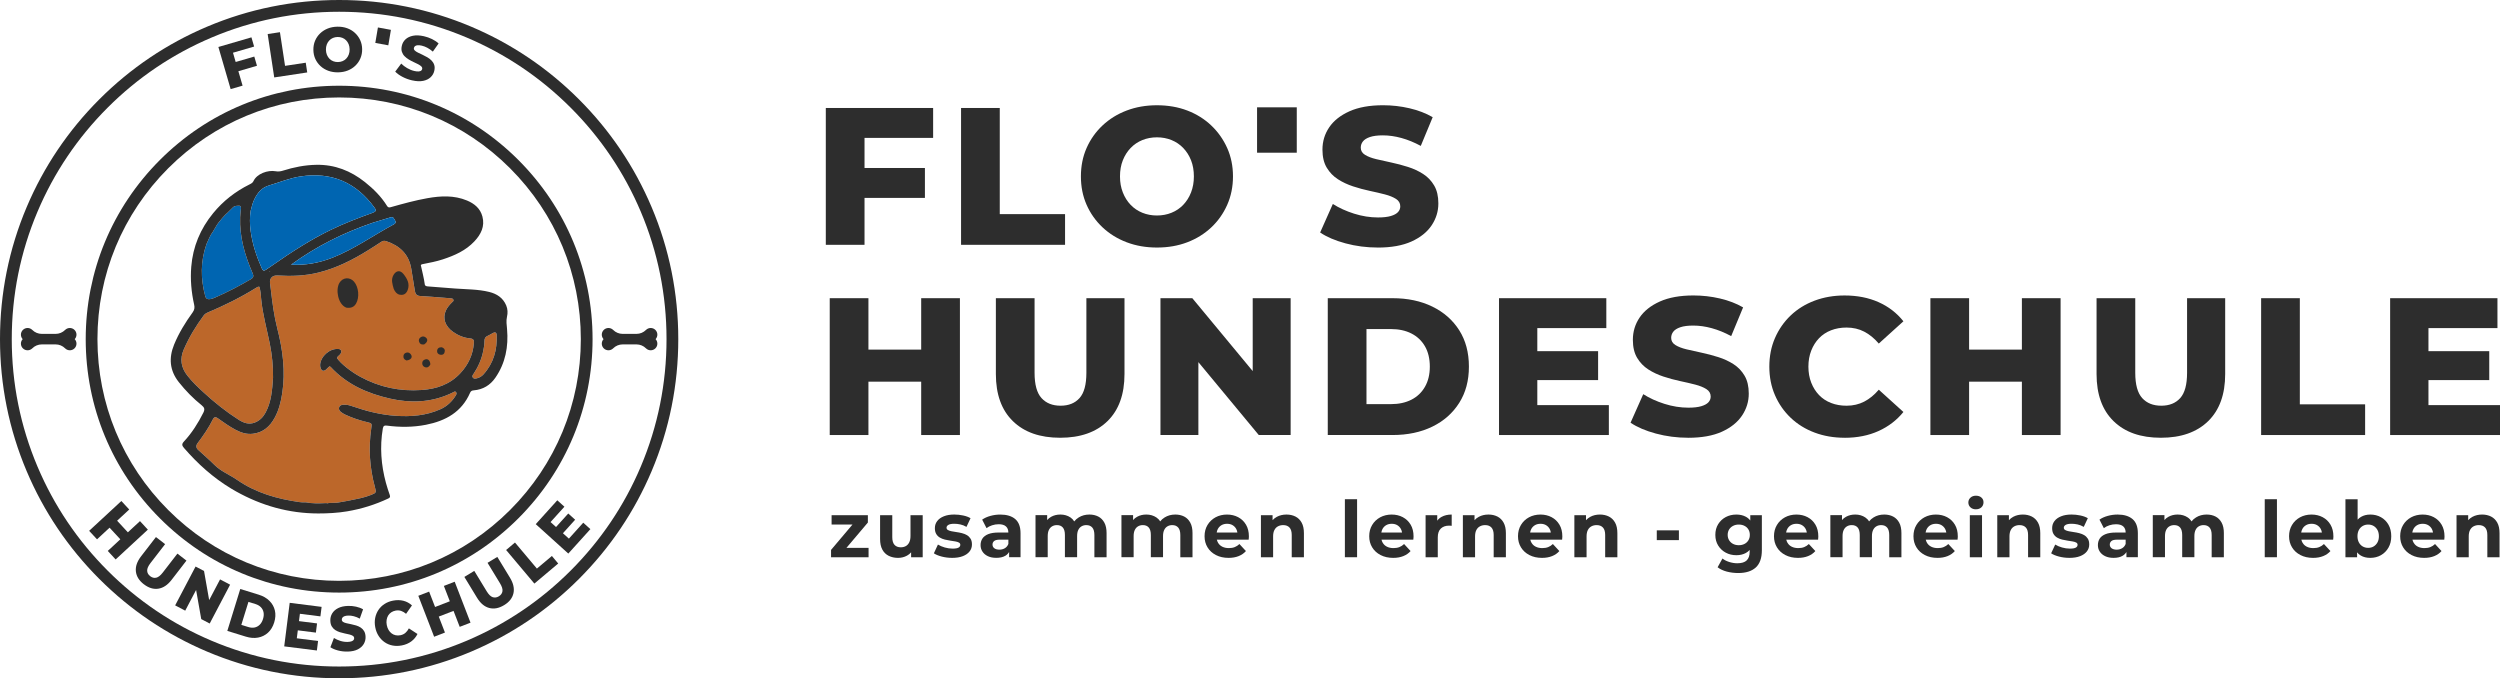
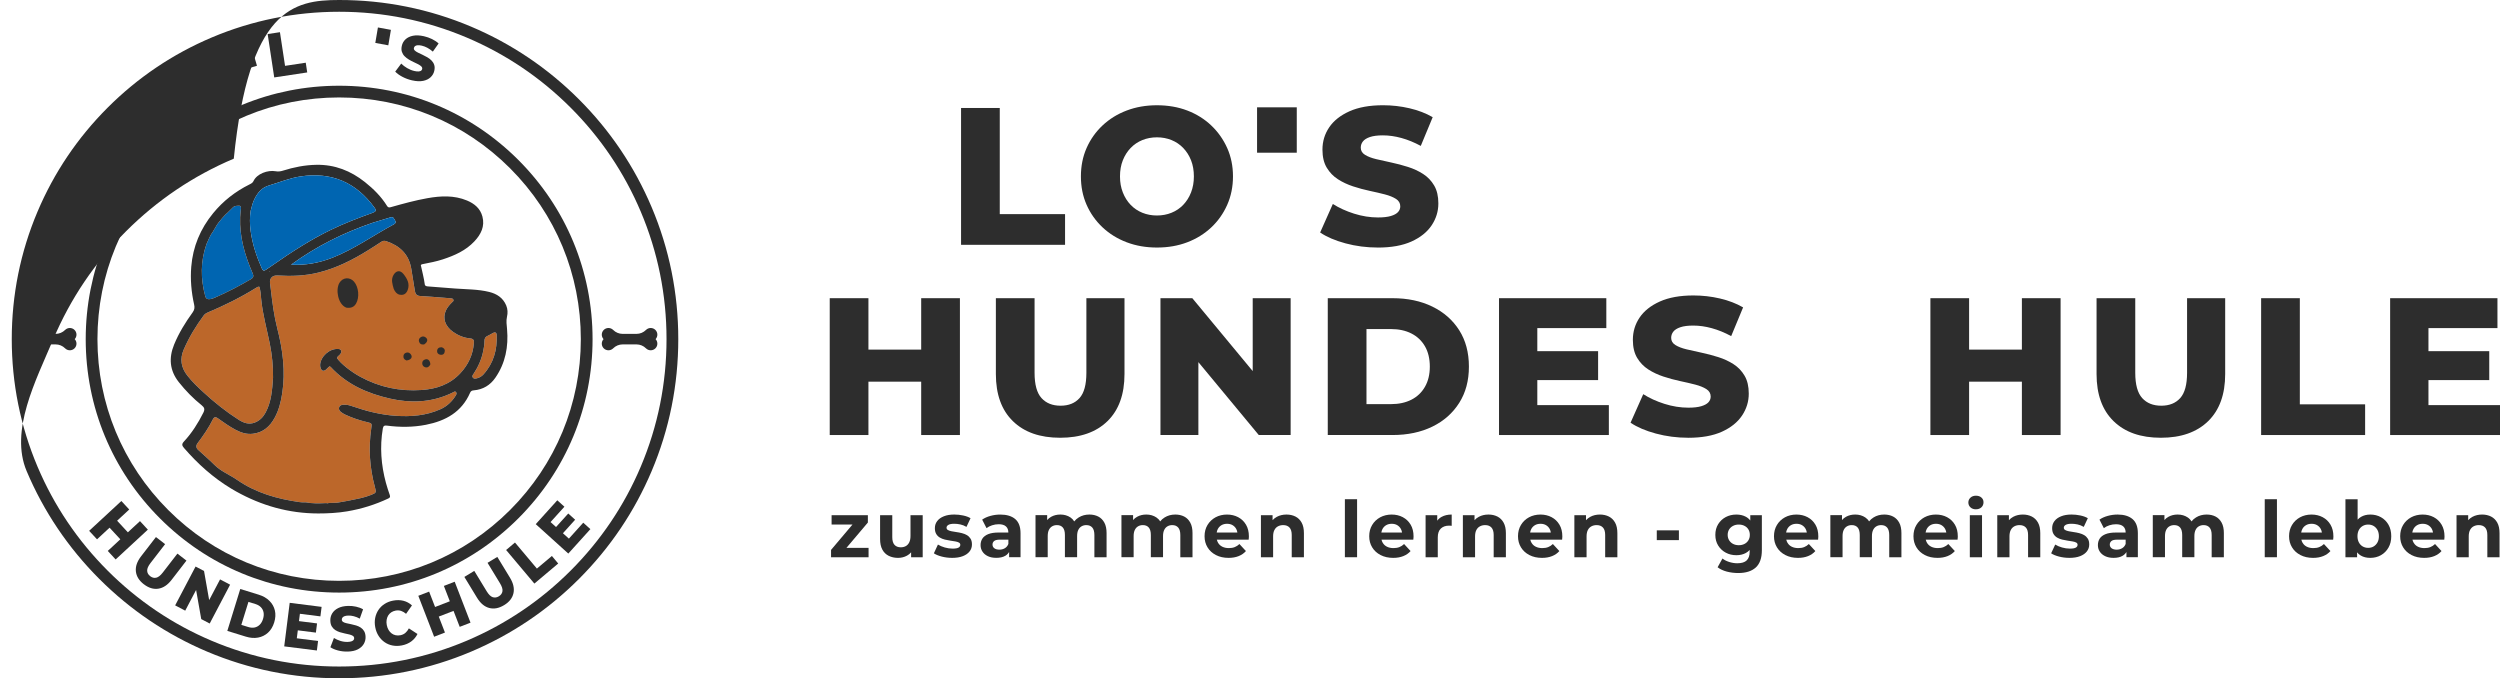
<svg xmlns="http://www.w3.org/2000/svg" id="Ebene_2" data-name="Ebene 2" viewBox="0 0 1567.2 425.2">
  <defs>
    <style>
      .cls-1 {
        fill: #bc672a;
      }

      .cls-2 {
        fill: #2d2d2d;
      }

      .cls-3 {
        fill: #0065b1;
      }
    </style>
  </defs>
  <g id="Ebene_6" data-name="Ebene 6">
    <g>
      <g>
        <polygon class="cls-2" points="601.75 186.93 601.75 272.71 577.48 272.71 577.48 239.26 544.4 239.26 544.4 272.71 520.14 272.71 520.14 186.93 544.4 186.93 544.4 219.16 577.48 219.16 577.48 186.93 601.75 186.93" />
        <path class="cls-2" d="M664.6,274.42c-12.66,0-22.55-3.47-29.65-10.42-7.11-6.94-10.66-16.79-10.66-29.53v-47.54h24.26v46.81c0,7.35,1.45,12.62,4.35,15.81,2.9,3.19,6.88,4.78,11.95,4.78s9.03-1.59,11.89-4.78c2.86-3.19,4.29-8.46,4.29-15.81v-46.81h23.89v47.54c0,12.74-3.55,22.59-10.66,29.53-7.11,6.94-16.99,10.42-29.65,10.42Z" />
        <polygon class="cls-2" points="809.08 186.93 809.08 272.71 789.1 272.71 751.24 227.01 751.24 272.71 727.47 272.71 727.47 186.93 747.44 186.93 785.3 232.63 785.3 186.93 809.08 186.93" />
        <path class="cls-2" d="M832.35,272.71v-85.78h40.56c9.48,0,17.81,1.76,25,5.27,7.19,3.51,12.81,8.46,16.85,14.83,4.04,6.37,6.07,13.97,6.07,22.79s-2.02,16.32-6.07,22.73c-4.04,6.41-9.66,11.38-16.85,14.89-7.19,3.51-15.52,5.27-25,5.27h-40.56ZM856.62,253.34h15.32c4.9,0,9.17-.92,12.81-2.76,3.63-1.84,6.47-4.53,8.52-8.09,2.04-3.55,3.06-7.78,3.06-12.68s-1.02-9.23-3.06-12.74c-2.04-3.51-4.88-6.19-8.52-8.03-3.64-1.84-7.9-2.76-12.81-2.76h-15.32v47.05Z" />
        <polygon class="cls-2" points="1008.56 253.96 1008.56 272.71 939.7 272.71 939.7 186.93 1006.97 186.93 1006.97 205.68 963.71 205.68 963.71 220.14 1001.82 220.14 1001.82 238.27 963.71 238.27 963.71 253.96 1008.56 253.96" />
        <path class="cls-2" d="M1058.31,274.42c-7.03,0-13.79-.88-20.28-2.63s-11.78-4.02-15.87-6.8l7.96-17.89c3.84,2.45,8.27,4.47,13.29,6.07,5.02,1.59,10.03,2.39,15.01,2.39,3.35,0,6.04-.31,8.09-.92,2.04-.61,3.53-1.43,4.47-2.45.94-1.02,1.41-2.22,1.41-3.61,0-1.96-.9-3.51-2.7-4.66-1.8-1.14-4.13-2.08-6.98-2.82-2.86-.74-6.03-1.47-9.5-2.21-3.47-.74-6.94-1.67-10.42-2.82-3.47-1.14-6.64-2.63-9.5-4.47-2.86-1.84-5.19-4.25-6.98-7.23-1.8-2.98-2.7-6.76-2.7-11.33,0-5.15,1.41-9.8,4.23-13.97,2.82-4.17,7.05-7.51,12.68-10.05,5.64-2.53,12.66-3.8,21.08-3.8,5.64,0,11.17.63,16.6,1.9,5.43,1.27,10.27,3.12,14.52,5.58l-7.47,18.01c-4.09-2.21-8.13-3.86-12.13-4.96-4-1.1-7.88-1.65-11.64-1.65-3.35,0-6.05.35-8.09,1.04-2.04.69-3.51,1.61-4.41,2.76-.9,1.14-1.35,2.45-1.35,3.92,0,1.88.88,3.37,2.63,4.47,1.76,1.1,4.08,2,6.98,2.7,2.9.7,6.08,1.41,9.56,2.14,3.47.74,6.94,1.65,10.42,2.76,3.47,1.1,6.64,2.57,9.5,4.41,2.86,1.84,5.17,4.25,6.92,7.23,1.76,2.98,2.63,6.72,2.63,11.21,0,4.98-1.41,9.58-4.23,13.79-2.82,4.21-7.03,7.58-12.62,10.11-5.6,2.53-12.64,3.8-21.14,3.8Z" />
-         <path class="cls-2" d="M1156.33,274.42c-6.78,0-13.05-1.08-18.81-3.25-5.76-2.16-10.74-5.25-14.95-9.25-4.21-4-7.5-8.72-9.86-14.15-2.37-5.43-3.55-11.42-3.55-17.95s1.18-12.52,3.55-17.95c2.37-5.43,5.66-10.15,9.86-14.15,4.21-4,9.19-7.09,14.95-9.25,5.76-2.16,12.03-3.25,18.81-3.25,7.92,0,15.01,1.39,21.26,4.17,6.25,2.78,11.46,6.78,15.62,12.01l-15.44,13.97c-2.78-3.27-5.82-5.76-9.13-7.47-3.31-1.72-7.01-2.57-11.09-2.57-3.51,0-6.74.57-9.68,1.71-2.94,1.15-5.45,2.8-7.54,4.96-2.08,2.17-3.72,4.76-4.9,7.78-1.19,3.02-1.78,6.37-1.78,10.05s.59,7.03,1.78,10.05c1.18,3.02,2.82,5.62,4.9,7.78,2.08,2.17,4.59,3.82,7.54,4.96,2.94,1.14,6.17,1.71,9.68,1.71,4.08,0,7.78-.86,11.09-2.57,3.31-1.71,6.35-4.21,9.13-7.47l15.44,13.97c-4.17,5.15-9.37,9.13-15.62,11.95-6.25,2.82-13.34,4.23-21.26,4.23Z" />
        <polygon class="cls-2" points="1291.74 186.93 1291.74 272.71 1267.48 272.71 1267.48 239.26 1234.39 239.26 1234.39 272.71 1210.13 272.71 1210.13 186.93 1234.39 186.93 1234.39 219.16 1267.48 219.16 1267.48 186.93 1291.74 186.93" />
        <path class="cls-2" d="M1354.6,274.42c-12.66,0-22.55-3.47-29.65-10.42-7.11-6.94-10.66-16.79-10.66-29.53v-47.54h24.26v46.81c0,7.35,1.45,12.62,4.35,15.81,2.9,3.19,6.88,4.78,11.95,4.78s9.03-1.59,11.89-4.78c2.86-3.19,4.29-8.46,4.29-15.81v-46.81h23.89v47.54c0,12.74-3.55,22.59-10.66,29.53-7.11,6.94-16.99,10.42-29.65,10.42Z" />
        <path class="cls-2" d="M1417.46,272.71v-85.78h24.26v66.54h40.93v19.24h-65.19Z" />
        <polygon class="cls-2" points="1567.2 253.96 1567.2 272.71 1498.33 272.71 1498.33 186.93 1565.6 186.93 1565.6 205.68 1522.35 205.68 1522.35 220.14 1560.46 220.14 1560.46 238.27 1522.35 238.27 1522.35 253.96 1567.2 253.96" />
      </g>
      <g>
        <g>
-           <polygon class="cls-2" points="541.95 86.44 541.95 105.31 579.81 105.31 579.81 124.06 541.95 124.06 541.95 153.47 517.68 153.47 517.68 67.69 584.96 67.69 584.96 86.44 541.95 86.44" />
          <path class="cls-2" d="M602.47,153.47v-85.78h24.26v66.54h40.93v19.24h-65.19Z" />
          <path class="cls-2" d="M725.26,155.18c-6.86,0-13.19-1.1-18.99-3.31-5.8-2.21-10.84-5.33-15.13-9.37-4.29-4.04-7.62-8.76-9.99-14.15-2.37-5.39-3.55-11.31-3.55-17.77s1.18-12.38,3.55-17.77c2.37-5.39,5.7-10.11,9.99-14.15,4.29-4.04,9.33-7.17,15.13-9.37,5.8-2.21,12.13-3.31,18.99-3.31s13.29,1.1,19.05,3.31c5.76,2.21,10.76,5.33,15.01,9.37,4.25,4.04,7.58,8.76,9.99,14.15,2.41,5.39,3.62,11.32,3.62,17.77s-1.21,12.4-3.62,17.83c-2.41,5.43-5.74,10.15-9.99,14.15-4.25,4-9.25,7.11-15.01,9.31-5.76,2.21-12.11,3.31-19.05,3.31ZM725.26,135.09c3.27,0,6.31-.57,9.13-1.71,2.82-1.14,5.27-2.8,7.35-4.96,2.08-2.16,3.72-4.76,4.9-7.78,1.18-3.02,1.78-6.37,1.78-10.05s-.59-7.13-1.78-10.11c-1.18-2.98-2.82-5.55-4.9-7.72-2.08-2.16-4.53-3.82-7.35-4.96-2.82-1.14-5.86-1.71-9.13-1.71s-6.31.57-9.13,1.71c-2.82,1.15-5.27,2.8-7.35,4.96-2.08,2.17-3.72,4.74-4.9,7.72-1.19,2.98-1.78,6.35-1.78,10.11s.59,7.03,1.78,10.05c1.18,3.02,2.82,5.62,4.9,7.78,2.08,2.17,4.53,3.82,7.35,4.96,2.82,1.14,5.86,1.71,9.13,1.71Z" />
          <path class="cls-2" d="M863.72,155.18c-7.03,0-13.79-.88-20.28-2.63s-11.78-4.02-15.87-6.8l7.96-17.89c3.84,2.45,8.27,4.47,13.29,6.07,5.02,1.59,10.03,2.39,15.01,2.39,3.35,0,6.04-.31,8.09-.92,2.04-.61,3.53-1.43,4.47-2.45.94-1.02,1.41-2.22,1.41-3.61,0-1.96-.9-3.51-2.7-4.66-1.8-1.14-4.13-2.08-6.98-2.82-2.86-.74-6.03-1.47-9.5-2.21-3.47-.74-6.94-1.67-10.42-2.82-3.47-1.14-6.64-2.63-9.5-4.47-2.86-1.84-5.19-4.25-6.98-7.23-1.8-2.98-2.7-6.76-2.7-11.33,0-5.15,1.41-9.8,4.23-13.97,2.82-4.17,7.05-7.51,12.68-10.05,5.64-2.53,12.66-3.8,21.08-3.8,5.64,0,11.17.63,16.6,1.9,5.43,1.27,10.27,3.12,14.52,5.58l-7.47,18.01c-4.09-2.21-8.13-3.86-12.13-4.96-4-1.1-7.88-1.65-11.64-1.65-3.35,0-6.05.35-8.09,1.04-2.04.69-3.51,1.61-4.41,2.76-.9,1.14-1.35,2.45-1.35,3.92,0,1.88.88,3.37,2.63,4.47,1.76,1.1,4.08,2,6.98,2.7,2.9.7,6.08,1.41,9.56,2.14,3.47.74,6.94,1.65,10.42,2.76,3.47,1.1,6.64,2.57,9.5,4.41,2.86,1.84,5.17,4.25,6.92,7.23,1.76,2.98,2.63,6.72,2.63,11.21,0,4.98-1.41,9.58-4.23,13.79-2.82,4.21-7.03,7.58-12.62,10.11-5.6,2.53-12.64,3.8-21.14,3.8Z" />
        </g>
        <path class="cls-2" d="M812.92,95.73h-24.89v-28.45h24.89v28.45Z" />
      </g>
      <g>
        <polygon class="cls-2" points="544.49 343.44 544.49 349.32 520.97 349.32 520.97 344.72 534.4 328.83 521.31 328.83 521.31 322.95 544.05 322.95 544.05 327.57 530.62 343.44 544.49 343.44" />
        <path class="cls-2" d="M578.42,322.95v26.37h-7.26v-3.09c-.71.85-1.57,1.55-2.57,2.09-1.72.93-3.59,1.4-5.61,1.4-2.19,0-4.14-.43-5.86-1.28-1.71-.85-3.05-2.15-3.99-3.9-.95-1.74-1.42-3.97-1.42-6.68v-14.91h7.64v13.78c0,2.19.47,3.8,1.4,4.83.93,1.02,2.24,1.54,3.94,1.54,1.18,0,2.23-.25,3.14-.76.92-.51,1.63-1.29,2.16-2.35.52-1.06.78-2.4.78-4v-13.04h7.65Z" />
        <path class="cls-2" d="M596.84,349.71c-2.26,0-4.42-.27-6.49-.81-2.08-.54-3.72-1.22-4.93-2.04l2.55-5.49c1.21.75,2.64,1.37,4.29,1.84,1.65.47,3.28.71,4.88.71,1.76,0,3.01-.21,3.75-.64.74-.42,1.1-1.01,1.1-1.76,0-.62-.29-1.09-.86-1.4-.57-.31-1.33-.55-2.28-.71-.95-.16-1.99-.33-3.11-.49-1.13-.16-2.26-.38-3.41-.66-1.14-.28-2.19-.69-3.14-1.25s-1.71-1.31-2.28-2.26c-.57-.95-.86-2.17-.86-3.68,0-1.67.48-3.14,1.45-4.41.96-1.28,2.36-2.28,4.19-3.01,1.83-.74,4.02-1.1,6.57-1.1,1.8,0,3.63.2,5.49.59,1.86.39,3.41.96,4.66,1.72l-2.55,5.44c-1.27-.75-2.56-1.27-3.85-1.54-1.29-.28-2.54-.42-3.75-.42-1.7,0-2.94.23-3.72.69s-1.18,1.05-1.18,1.76c0,.65.29,1.14.86,1.47.57.33,1.33.59,2.28.78s1.99.37,3.11.52c1.13.15,2.26.37,3.41.66,1.14.29,2.18.71,3.11,1.25.93.54,1.69,1.28,2.28,2.21.59.93.88,2.15.88,3.65,0,1.64-.49,3.08-1.47,4.34s-2.39,2.25-4.24,2.97c-1.85.72-4.09,1.08-6.74,1.08Z" />
        <path class="cls-2" d="M636.44,325.4c-2.23-1.89-5.34-2.83-9.36-2.83-2.09,0-4.15.27-6.18.83-2.03.55-3.75,1.33-5.2,2.35l2.74,5.33c.95-.75,2.1-1.34,3.46-1.78,1.35-.44,2.73-.67,4.14-.67,2.06,0,3.59.46,4.59,1.38.99.91,1.49,2.19,1.49,3.82h-6.08c-2.68,0-4.85.33-6.52,1s-2.88,1.59-3.65,2.77c-.77,1.17-1.16,2.54-1.16,4.11s.39,2.86,1.18,4.07c.78,1.22,1.91,2.17,3.38,2.87,1.47.71,3.23,1.05,5.29,1.05,2.32,0,4.22-.43,5.69-1.31,1-.61,1.78-1.39,2.35-2.37v3.29h7.16v-15.05c0-4.01-1.11-6.97-3.33-8.87ZM629.93,343.66c-1.01.61-2.16.9-3.43.9-1.34,0-2.39-.28-3.16-.85-.77-.57-1.16-1.35-1.16-2.33,0-.88.33-1.62,1.01-2.21.67-.58,1.9-.88,3.7-.88h5.24v2.7c-.46,1.19-1.2,2.07-2.21,2.68Z" />
        <path class="cls-2" d="M693.69,334.23v15.09h-7.64v-13.92c0-2.12-.44-3.69-1.32-4.7-.89-1.01-2.13-1.52-3.73-1.52-1.11,0-2.11.25-2.99.76-.88.51-1.57,1.27-2.06,2.28s-.73,2.3-.73,3.87v13.23h-7.65v-13.92c0-2.12-.43-3.69-1.3-4.7-.86-1.01-2.1-1.52-3.7-1.52-1.11,0-2.11.25-2.99.76s-1.57,1.27-2.06,2.28-.73,2.3-.73,3.87v13.23h-7.65v-26.37h7.3v3.06c.71-.83,1.56-1.51,2.53-2.05,1.68-.93,3.6-1.4,5.76-1.4,2.42,0,4.53.62,6.35,1.84.95.65,1.73,1.47,2.34,2.47.75-.97,1.69-1.8,2.8-2.49,1.95-1.21,4.18-1.82,6.69-1.82,2.09,0,3.95.42,5.56,1.25,1.62.84,2.9,2.11,3.83,3.83.93,1.71,1.39,3.91,1.39,6.59Z" />
        <path class="cls-2" d="M747.56,334.23v15.09h-7.64v-13.92c0-2.12-.45-3.69-1.33-4.7-.88-1.01-2.12-1.52-3.72-1.52-1.11,0-2.11.25-2.99.76-.89.51-1.57,1.27-2.06,2.28s-.74,2.3-.74,3.87v13.23h-7.64v-13.92c0-2.12-.44-3.69-1.3-4.7-.87-1.01-2.1-1.52-3.7-1.52-1.11,0-2.11.25-2.99.76-.88.51-1.57,1.27-2.06,2.28s-.74,2.3-.74,3.87v13.23h-7.64v-26.37h7.3v3.06c.7-.83,1.55-1.51,2.53-2.05,1.68-.93,3.6-1.4,5.75-1.4,2.42,0,4.54.62,6.35,1.84.95.64,1.74,1.46,2.35,2.46.75-.97,1.69-1.8,2.8-2.48,1.94-1.21,4.17-1.82,6.69-1.82,2.09,0,3.94.42,5.56,1.25,1.62.84,2.89,2.11,3.82,3.83.94,1.71,1.4,3.91,1.4,6.59Z" />
        <path class="cls-2" d="M781.09,328.91c-1.21-2.04-2.86-3.61-4.93-4.71-2.08-1.09-4.4-1.64-6.98-1.64s-5.09.58-7.21,1.74c-2.12,1.16-3.8,2.76-5.02,4.81-1.23,2.04-1.84,4.38-1.84,7.03s.62,4.94,1.86,6.98c1.24,2.05,3,3.66,5.27,4.83,2.27,1.18,4.91,1.77,7.92,1.77,2.38,0,4.49-.37,6.32-1.11,1.83-.73,3.35-1.78,4.56-3.16l-4.07-4.41c-.88.85-1.86,1.49-2.92,1.91-1.06.43-2.29.64-3.7.64-1.57,0-2.93-.29-4.09-.86-1.16-.57-2.06-1.4-2.7-2.5-.34-.59-.59-1.23-.75-1.93h19.94c.03-.33.07-.68.1-1.06.03-.37.05-.71.05-1,0-2.85-.61-5.29-1.81-7.33ZM762.72,333.84c.12-.82.36-1.57.72-2.23.56-1.03,1.33-1.83,2.33-2.41,1-.57,2.15-.85,3.45-.85s2.46.28,3.44.85c.98.58,1.74,1.37,2.3,2.38.37.67.61,1.43.73,2.26h-12.97Z" />
        <path class="cls-2" d="M817.4,334.23v15.09h-7.64v-13.92c0-2.12-.47-3.69-1.4-4.7-.93-1.01-2.25-1.52-3.94-1.52-1.21,0-2.3.25-3.26.76-.97.51-1.72,1.28-2.26,2.33-.54,1.04-.81,2.38-.81,4.02v13.03h-7.64v-26.37h7.3v3.14c.76-.85,1.66-1.55,2.7-2.11,1.76-.94,3.77-1.42,6.02-1.42,2.1,0,3.97.42,5.62,1.25,1.65.84,2.94,2.11,3.89,3.83.95,1.71,1.42,3.91,1.42,6.59Z" />
        <path class="cls-2" d="M843.08,349.32v-36.37h7.65v36.37h-7.65Z" />
        <path class="cls-2" d="M884.31,328.91c-1.21-2.04-2.85-3.61-4.93-4.71-2.07-1.09-4.4-1.64-6.98-1.64s-5.08.58-7.21,1.74c-2.12,1.16-3.8,2.76-5.02,4.81-1.23,2.04-1.84,4.38-1.84,7.03s.62,4.94,1.86,6.98c1.24,2.05,3,3.66,5.27,4.83,2.27,1.18,4.91,1.77,7.92,1.77,2.38,0,4.49-.37,6.32-1.11,1.83-.73,3.35-1.78,4.56-3.16l-4.07-4.41c-.88.85-1.85,1.49-2.92,1.91-1.06.43-2.29.64-3.7.64-1.57,0-2.93-.29-4.09-.86-1.16-.57-2.06-1.4-2.7-2.5-.34-.59-.59-1.23-.75-1.93h19.94c.04-.33.07-.68.1-1.06.03-.37.05-.71.05-1,0-2.85-.6-5.29-1.81-7.33ZM865.94,333.84c.12-.82.36-1.57.72-2.23.56-1.03,1.33-1.83,2.33-2.41,1-.57,2.15-.85,3.46-.85s2.45.28,3.43.85c.98.58,1.74,1.37,2.3,2.38.37.67.62,1.43.74,2.26h-12.98Z" />
        <path class="cls-2" d="M910.04,322.56v7.06c-.33-.03-.62-.06-.88-.07-.27-.02-.54-.03-.84-.03-2.09,0-3.78.6-5.07,1.79-1.29,1.19-1.94,3.05-1.94,5.56v12.45h-7.64v-26.37h7.3v3.46c.72-.99,1.64-1.79,2.75-2.4,1.73-.96,3.84-1.45,6.32-1.45Z" />
        <path class="cls-2" d="M944.01,334.23v15.09h-7.65v-13.92c0-2.12-.47-3.69-1.4-4.7-.93-1.01-2.24-1.52-3.94-1.52-1.21,0-2.3.25-3.26.76-.97.51-1.72,1.28-2.26,2.33-.54,1.04-.81,2.38-.81,4.02v13.03h-7.64v-26.37h7.3v3.15c.75-.85,1.65-1.56,2.7-2.12,1.76-.94,3.77-1.42,6.03-1.42,2.09,0,3.96.42,5.61,1.25,1.65.84,2.95,2.11,3.89,3.83.95,1.71,1.43,3.91,1.43,6.59Z" />
        <path class="cls-2" d="M977.58,328.91c-1.21-2.04-2.85-3.61-4.93-4.71-2.07-1.09-4.4-1.64-6.98-1.64s-5.08.58-7.21,1.74c-2.12,1.16-3.8,2.76-5.02,4.81-1.23,2.04-1.84,4.38-1.84,7.03s.62,4.94,1.86,6.98c1.25,2.05,3,3.66,5.27,4.83,2.27,1.18,4.91,1.77,7.92,1.77,2.38,0,4.49-.37,6.32-1.11,1.83-.73,3.35-1.78,4.56-3.16l-4.07-4.41c-.88.85-1.85,1.49-2.91,1.91-1.07.43-2.3.64-3.7.64-1.57,0-2.94-.29-4.1-.86-1.16-.57-2.06-1.4-2.69-2.5-.35-.59-.6-1.23-.76-1.93h19.95c.03-.33.06-.68.09-1.06.04-.37.05-.71.05-1,0-2.85-.6-5.29-1.81-7.33ZM959.21,333.84c.12-.82.36-1.57.72-2.23.56-1.03,1.34-1.83,2.33-2.41,1-.57,2.15-.85,3.46-.85s2.45.28,3.43.85c.98.58,1.75,1.37,2.3,2.38.37.67.62,1.43.74,2.26h-12.98Z" />
        <path class="cls-2" d="M1013.9,334.23v15.09h-7.65v-13.92c0-2.12-.46-3.69-1.4-4.7-.93-1.01-2.24-1.52-3.94-1.52-1.21,0-2.3.25-3.26.76s-1.72,1.28-2.26,2.33c-.53,1.04-.8,2.38-.8,4.02v13.03h-7.65v-26.37h7.3v3.15c.75-.85,1.65-1.56,2.7-2.12,1.76-.94,3.77-1.42,6.03-1.42,2.09,0,3.96.42,5.61,1.25,1.65.84,2.95,2.11,3.9,3.83.94,1.71,1.42,3.91,1.42,6.59Z" />
        <path class="cls-2" d="M1038.6,338.59v-6.13h13.87v6.13h-13.87Z" />
        <path class="cls-2" d="M1097.22,322.95v3.35c-.78-1.01-1.73-1.8-2.84-2.39-1.7-.9-3.66-1.35-5.89-1.35-2.45,0-4.66.53-6.64,1.57-1.97,1.05-3.56,2.52-4.75,4.44-1.19,1.91-1.79,4.16-1.79,6.74s.6,4.78,1.79,6.69c1.19,1.91,2.78,3.39,4.75,4.46,1.98,1.06,4.19,1.59,6.64,1.59,2.23,0,4.19-.46,5.89-1.37.93-.5,1.75-1.15,2.45-1.94v1.15c0,2.39-.62,4.19-1.84,5.39-1.23,1.21-3.2,1.82-5.91,1.82-1.66,0-3.35-.27-5.07-.81-1.72-.54-3.13-1.27-4.24-2.18l-3.04,5.49c1.54,1.21,3.46,2.11,5.76,2.72,2.3.6,4.7.9,7.18.9,4.77,0,8.43-1.16,10.98-3.47,2.55-2.33,3.82-5.94,3.82-10.84v-21.96h-7.25ZM1096.04,338.69c-.58.98-1.4,1.74-2.45,2.28-1.04.54-2.24.81-3.58.81s-2.53-.27-3.57-.81c-1.05-.54-1.87-1.3-2.48-2.28-.6-.98-.91-2.11-.91-3.38s.31-2.45.91-3.41c.61-.96,1.43-1.72,2.48-2.25,1.04-.54,2.23-.81,3.57-.81s2.54.27,3.58.81c1.05.53,1.87,1.29,2.45,2.25.59.96.89,2.1.89,3.41s-.3,2.4-.89,3.38Z" />
        <path class="cls-2" d="M1138.05,328.91c-1.21-2.04-2.85-3.61-4.93-4.71-2.07-1.09-4.4-1.64-6.98-1.64s-5.08.58-7.21,1.74c-2.12,1.16-3.8,2.76-5.02,4.81-1.23,2.04-1.84,4.38-1.84,7.03s.62,4.94,1.86,6.98c1.24,2.05,3,3.66,5.27,4.83,2.27,1.18,4.91,1.77,7.92,1.77,2.38,0,4.49-.37,6.32-1.11,1.83-.73,3.35-1.78,4.56-3.16l-4.07-4.41c-.88.85-1.85,1.49-2.92,1.91-1.06.43-2.29.64-3.7.64-1.56,0-2.93-.29-4.09-.86-1.16-.57-2.06-1.4-2.7-2.5-.34-.59-.59-1.23-.75-1.93h19.94c.04-.33.07-.68.1-1.06.03-.37.05-.71.05-1,0-2.85-.6-5.29-1.81-7.33ZM1119.68,333.84c.12-.82.36-1.57.72-2.23.56-1.03,1.33-1.83,2.33-2.41,1-.57,2.15-.85,3.46-.85s2.45.28,3.43.85c.98.58,1.75,1.37,2.3,2.38.37.67.62,1.43.74,2.26h-12.98Z" />
        <path class="cls-2" d="M1191.96,334.23v15.09h-7.64v-13.92c0-2.12-.45-3.69-1.33-4.7-.88-1.01-2.12-1.52-3.72-1.52-1.11,0-2.11.25-2.99.76-.88.51-1.57,1.27-2.06,2.28-.49,1.01-.74,2.3-.74,3.87v13.23h-7.64v-13.92c0-2.12-.44-3.69-1.3-4.7-.87-1.01-2.1-1.52-3.7-1.52-1.11,0-2.11.25-2.99.76s-1.57,1.27-2.06,2.28-.73,2.3-.73,3.87v13.23h-7.65v-26.37h7.3v3.06c.7-.83,1.55-1.51,2.53-2.05,1.68-.93,3.6-1.4,5.76-1.4,2.41,0,4.53.62,6.34,1.84.95.64,1.74,1.46,2.35,2.46.75-.97,1.69-1.8,2.8-2.48,1.94-1.21,4.17-1.82,6.69-1.82,2.09,0,3.95.42,5.56,1.25,1.62.84,2.89,2.11,3.83,3.83.93,1.71,1.39,3.91,1.39,6.59Z" />
        <path class="cls-2" d="M1225.49,328.91c-1.21-2.04-2.85-3.61-4.93-4.71-2.07-1.09-4.4-1.64-6.98-1.64s-5.08.58-7.21,1.74c-2.12,1.16-3.8,2.76-5.02,4.81-1.23,2.04-1.84,4.38-1.84,7.03s.62,4.94,1.86,6.98c1.24,2.05,3,3.66,5.27,4.83,2.27,1.18,4.91,1.77,7.92,1.77,2.38,0,4.49-.37,6.32-1.11,1.83-.73,3.35-1.78,4.56-3.16l-4.07-4.41c-.88.85-1.86,1.49-2.92,1.91-1.06.43-2.29.64-3.7.64-1.57,0-2.93-.29-4.09-.86-1.16-.57-2.06-1.4-2.7-2.5-.34-.59-.59-1.23-.75-1.93h19.94c.04-.33.07-.68.1-1.06.03-.37.05-.71.05-1,0-2.85-.6-5.29-1.81-7.33ZM1207.12,333.84c.12-.82.36-1.57.72-2.23.56-1.03,1.33-1.83,2.33-2.41,1-.57,2.15-.85,3.46-.85s2.45.28,3.43.85c.98.58,1.74,1.37,2.3,2.38.37.67.62,1.43.74,2.26h-12.98Z" />
        <path class="cls-2" d="M1238.67,319.28c-1.41,0-2.55-.41-3.43-1.23-.88-.82-1.32-1.83-1.32-3.04s.44-2.22,1.32-3.04c.88-.82,2.03-1.23,3.43-1.23s2.55.38,3.43,1.15,1.32,1.76,1.32,2.96c0,1.28-.43,2.33-1.3,3.16-.87.83-2.02,1.25-3.46,1.25ZM1234.84,349.32v-26.37h7.65v26.37h-7.65Z" />
        <path class="cls-2" d="M1279.01,334.23v15.09h-7.65v-13.92c0-2.12-.46-3.69-1.39-4.7-.94-1.01-2.25-1.52-3.95-1.52-1.21,0-2.3.25-3.26.76s-1.71,1.28-2.25,2.33c-.54,1.04-.81,2.38-.81,4.02v13.03h-7.65v-26.37h7.3v3.15c.76-.85,1.66-1.56,2.7-2.12,1.76-.94,3.77-1.42,6.03-1.42,2.09,0,3.96.42,5.61,1.25,1.65.84,2.95,2.11,3.9,3.83.94,1.71,1.42,3.91,1.42,6.59Z" />
        <path class="cls-2" d="M1297.24,349.71c-2.26,0-4.42-.27-6.49-.81-2.08-.54-3.72-1.22-4.93-2.04l2.55-5.49c1.21.75,2.64,1.37,4.29,1.84,1.65.47,3.28.71,4.88.71,1.76,0,3.01-.21,3.75-.64.74-.42,1.1-1.01,1.1-1.76,0-.62-.29-1.09-.86-1.4-.57-.31-1.33-.55-2.28-.71-.95-.16-1.99-.33-3.11-.49-1.13-.16-2.26-.38-3.41-.66-1.14-.28-2.19-.69-3.14-1.25s-1.71-1.31-2.28-2.26c-.57-.95-.86-2.17-.86-3.68,0-1.67.48-3.14,1.45-4.41.96-1.28,2.36-2.28,4.19-3.01,1.83-.74,4.02-1.1,6.57-1.1,1.8,0,3.63.2,5.49.59,1.86.39,3.41.96,4.66,1.72l-2.55,5.44c-1.27-.75-2.56-1.27-3.85-1.54-1.29-.28-2.54-.42-3.75-.42-1.7,0-2.94.23-3.72.69s-1.18,1.05-1.18,1.76c0,.65.29,1.14.86,1.47.57.33,1.33.59,2.28.78s1.99.37,3.11.52c1.13.15,2.26.37,3.41.66,1.14.29,2.18.71,3.11,1.25.93.54,1.69,1.28,2.28,2.21.59.93.88,2.15.88,3.65,0,1.64-.49,3.08-1.47,4.34s-2.39,2.25-4.24,2.97c-1.85.72-4.09,1.08-6.74,1.08Z" />
        <path class="cls-2" d="M1336.84,325.4c-2.22-1.89-5.34-2.84-9.36-2.84-2.09,0-4.15.28-6.17.84-2.03.55-3.76,1.34-5.2,2.35l2.75,5.34c.94-.75,2.1-1.35,3.45-1.79,1.36-.44,2.74-.66,4.14-.66,2.06,0,3.59.46,4.59,1.37.99.92,1.49,2.19,1.49,3.83h-6.08c-2.68,0-4.85.33-6.51,1-1.67.67-2.89,1.59-3.66,2.77-.76,1.18-1.15,2.55-1.15,4.12s.39,2.86,1.18,4.07c.78,1.21,1.91,2.16,3.38,2.86,1.47.7,3.23,1.06,5.29,1.06,2.32,0,4.22-.44,5.69-1.33.99-.59,1.78-1.38,2.35-2.35v3.28h7.16v-15.04c0-4.02-1.11-6.98-3.34-8.88ZM1330.33,343.66c-1.02.61-2.16.91-3.44.91s-2.39-.29-3.16-.86c-.76-.57-1.15-1.35-1.15-2.33,0-.88.34-1.61,1.01-2.2.67-.59,1.9-.88,3.7-.88h5.24v2.69c-.46,1.18-1.19,2.07-2.2,2.67Z" />
        <path class="cls-2" d="M1394.09,334.23v15.09h-7.64v-13.92c0-2.12-.45-3.69-1.33-4.7-.88-1.01-2.12-1.52-3.72-1.52-1.11,0-2.11.25-2.99.76-.89.51-1.57,1.27-2.06,2.28s-.74,2.3-.74,3.87v13.23h-7.64v-13.92c0-2.12-.44-3.69-1.3-4.7-.87-1.01-2.1-1.52-3.7-1.52-1.11,0-2.11.25-2.99.76-.88.51-1.57,1.27-2.06,2.28s-.74,2.3-.74,3.87v13.23h-7.64v-26.37h7.3v3.06c.7-.83,1.55-1.51,2.53-2.05,1.68-.93,3.6-1.4,5.75-1.4,2.42,0,4.54.62,6.35,1.84.96.65,1.74,1.47,2.34,2.47.75-.97,1.69-1.8,2.81-2.49,1.94-1.21,4.17-1.82,6.69-1.82,2.09,0,3.94.42,5.56,1.25,1.62.84,2.89,2.11,3.82,3.83.94,1.71,1.4,3.91,1.4,6.59Z" />
        <path class="cls-2" d="M1419.72,349.32v-36.37h7.65v36.37h-7.65Z" />
        <path class="cls-2" d="M1460.94,328.91c-1.2-2.04-2.85-3.61-4.92-4.71-2.08-1.09-4.4-1.64-6.99-1.64s-5.08.58-7.2,1.74-3.8,2.76-5.02,4.81c-1.23,2.04-1.84,4.38-1.84,7.03s.62,4.94,1.86,6.98c1.24,2.05,3,3.66,5.27,4.83,2.27,1.18,4.91,1.77,7.92,1.77,2.38,0,4.49-.37,6.32-1.11,1.83-.73,3.35-1.78,4.56-3.16l-4.07-4.41c-.88.85-1.86,1.49-2.92,1.91-1.06.43-2.29.64-3.7.64-1.57,0-2.93-.29-4.09-.86s-2.06-1.4-2.7-2.5c-.34-.59-.59-1.23-.75-1.93h19.94c.03-.33.07-.68.1-1.06.03-.37.05-.71.05-1,0-2.85-.61-5.29-1.82-7.33ZM1442.57,333.84c.13-.82.37-1.57.73-2.23.55-1.03,1.33-1.83,2.33-2.41.99-.57,2.15-.85,3.45-.85s2.45.28,3.43.85c.98.58,1.75,1.37,2.31,2.38.37.67.61,1.43.73,2.26h-12.98Z" />
        <path class="cls-2" d="M1497.29,328.94c-1.16-2.03-2.73-3.6-4.71-4.71-1.97-1.11-4.2-1.67-6.69-1.67-2.22,0-4.16.49-5.83,1.47-.79.46-1.49,1.04-2.11,1.73v-12.8h-7.64v36.36h7.3v-3.06c.65.81,1.42,1.47,2.3,1.99,1.67.98,3.66,1.47,5.98,1.47,2.49,0,4.72-.57,6.69-1.69,1.98-1.13,3.55-2.71,4.71-4.74,1.16-2.02,1.74-4.41,1.74-7.15s-.58-5.18-1.74-7.2ZM1490.38,340.04c-.61,1.09-1.41,1.93-2.4,2.52-1,.59-2.14.88-3.41.88s-2.42-.29-3.43-.88c-1.02-.59-1.82-1.43-2.4-2.52-.59-1.1-.89-2.4-.89-3.9s.3-2.84.89-3.92c.58-1.08,1.38-1.91,2.4-2.5,1.01-.59,2.15-.88,3.43-.88s2.41.29,3.41.88c.99.59,1.79,1.42,2.4,2.5.6,1.08.9,2.38.9,3.92s-.3,2.8-.9,3.9Z" />
        <path class="cls-2" d="M1530.59,328.91c-1.21-2.04-2.85-3.61-4.92-4.71-2.08-1.09-4.41-1.64-6.99-1.64s-5.08.58-7.2,1.74c-2.13,1.16-3.8,2.76-5.03,4.81-1.22,2.04-1.83,4.38-1.83,7.03s.62,4.94,1.86,6.98c1.24,2.05,3,3.66,5.27,4.83,2.27,1.18,4.91,1.77,7.91,1.77,2.39,0,4.5-.37,6.33-1.11,1.83-.73,3.34-1.78,4.55-3.16l-4.06-4.41c-.89.85-1.86,1.49-2.92,1.91-1.06.43-2.3.64-3.7.64-1.57,0-2.93-.29-4.09-.86-1.16-.57-2.06-1.4-2.7-2.5-.35-.59-.6-1.23-.75-1.93h19.94c.03-.33.06-.68.1-1.06.03-.37.05-.71.05-1,0-2.85-.61-5.29-1.82-7.33ZM1512.22,333.84c.12-.82.37-1.57.73-2.23.55-1.03,1.33-1.83,2.33-2.41.99-.57,2.14-.85,3.45-.85s2.45.28,3.43.85c.98.58,1.75,1.37,2.31,2.38.37.67.61,1.43.73,2.26h-12.98Z" />
        <path class="cls-2" d="M1566.91,334.23v15.09h-7.65v-13.92c0-2.12-.46-3.69-1.39-4.7-.93-1.01-2.25-1.52-3.95-1.52-1.21,0-2.29.25-3.26.76-.96.51-1.71,1.28-2.25,2.33-.54,1.04-.81,2.38-.81,4.02v13.03h-7.65v-26.37h7.31v3.14c.75-.85,1.65-1.55,2.69-2.11,1.77-.94,3.78-1.42,6.03-1.42,2.09,0,3.96.42,5.61,1.25,1.65.84,2.95,2.11,3.9,3.83.95,1.71,1.42,3.91,1.42,6.59Z" />
      </g>
    </g>
    <g>
-       <path class="cls-2" d="M212.6,425.2c-28.7,0-56.54-5.62-82.75-16.71-25.32-10.71-48.05-26.04-67.58-45.56-19.52-19.52-34.85-42.26-45.56-67.58C5.62,269.14,0,241.3,0,212.6s5.62-56.54,16.71-82.75c10.71-25.32,26.04-48.05,45.56-67.58,19.52-19.52,42.26-34.85,67.58-45.56C156.06,5.62,183.9,0,212.6,0s56.54,5.62,82.75,16.71c25.32,10.71,48.05,26.04,67.58,45.56,19.52,19.52,34.85,42.26,45.56,67.58,11.09,26.21,16.71,54.06,16.71,82.75s-5.62,56.54-16.71,82.75c-10.71,25.32-26.04,48.05-45.56,67.58-19.52,19.52-42.26,34.85-67.58,45.56-26.21,11.09-54.06,16.71-82.75,16.71ZM212.6,7.37c-27.71,0-54.58,5.43-79.88,16.13-24.44,10.34-46.39,25.13-65.24,43.98-18.85,18.85-33.65,40.8-43.98,65.24-10.7,25.3-16.13,52.18-16.13,79.88s5.43,54.58,16.13,79.88c10.34,24.44,25.13,46.39,43.98,65.24,18.85,18.85,40.8,33.65,65.24,43.98,25.3,10.7,52.18,16.13,79.88,16.13s54.58-5.43,79.88-16.13c24.44-10.34,46.39-25.13,65.24-43.98,18.85-18.85,33.65-40.8,43.98-65.24,10.7-25.3,16.13-52.18,16.13-79.88s-5.43-54.58-16.13-79.88c-10.34-24.44-25.13-46.39-43.98-65.24-18.85-18.85-40.8-33.65-65.24-43.98-25.3-10.7-52.18-16.13-79.88-16.13Z" />
+       <path class="cls-2" d="M212.6,425.2c-28.7,0-56.54-5.62-82.75-16.71-25.32-10.71-48.05-26.04-67.58-45.56-19.52-19.52-34.85-42.26-45.56-67.58s5.62-56.54,16.71-82.75c10.71-25.32,26.04-48.05,45.56-67.58,19.52-19.52,42.26-34.85,67.58-45.56C156.06,5.62,183.9,0,212.6,0s56.54,5.62,82.75,16.71c25.32,10.71,48.05,26.04,67.58,45.56,19.52,19.52,34.85,42.26,45.56,67.58,11.09,26.21,16.71,54.06,16.71,82.75s-5.62,56.54-16.71,82.75c-10.71,25.32-26.04,48.05-45.56,67.58-19.52,19.52-42.26,34.85-67.58,45.56-26.21,11.09-54.06,16.71-82.75,16.71ZM212.6,7.37c-27.71,0-54.58,5.43-79.88,16.13-24.44,10.34-46.39,25.13-65.24,43.98-18.85,18.85-33.65,40.8-43.98,65.24-10.7,25.3-16.13,52.18-16.13,79.88s5.43,54.58,16.13,79.88c10.34,24.44,25.13,46.39,43.98,65.24,18.85,18.85,40.8,33.65,65.24,43.98,25.3,10.7,52.18,16.13,79.88,16.13s54.58-5.43,79.88-16.13c24.44-10.34,46.39-25.13,65.24-43.98,18.85-18.85,33.65-40.8,43.98-65.24,10.7-25.3,16.13-52.18,16.13-79.88s-5.43-54.58-16.13-79.88c-10.34-24.44-25.13-46.39-43.98-65.24-18.85-18.85-40.8-33.65-65.24-43.98-25.3-10.7-52.18-16.13-79.88-16.13Z" />
      <path class="cls-2" d="M212.6,371.48c-42.44,0-82.34-16.53-112.34-46.53-30.01-30.01-46.53-69.91-46.53-112.34s16.53-82.34,46.53-112.34c30.01-30.01,69.91-46.53,112.34-46.53s82.34,16.53,112.34,46.53c30.01,30.01,46.53,69.91,46.53,112.34s-16.53,82.34-46.53,112.34c-30.01,30.01-69.91,46.53-112.34,46.53ZM212.6,61.09c-40.47,0-78.52,15.76-107.13,44.38-28.62,28.62-44.38,66.66-44.38,107.13s15.76,78.52,44.38,107.13c28.62,28.62,66.66,44.38,107.13,44.38s78.52-15.76,107.13-44.38c28.62-28.62,44.38-66.66,44.38-107.13s-15.76-78.52-44.38-107.13c-28.62-28.62-66.66-44.38-107.13-44.38Z" />
      <g>
        <path class="cls-1" d="M171.17,236.75c-.52,7.75-1.07,15.1-4.63,21.79-1.56,2.95-3.77,5.22-6.96,6.41-3.66,1.36-6.92.13-9.95-1.81-7.89-5.02-15.16-10.85-22.04-17.17-3.62-3.32-7.18-6.71-10.21-10.6-3.86-4.96-4.75-10.3-2.23-16.16,3.29-7.65,7.57-14.7,12.49-21.38.64-.87,1.47-1.46,2.47-1.88,10.55-4.44,20.78-9.49,30.5-15.56.53-.33,1.05-.71,1.95-.66.84,2.53.93,5.26,1.19,7.93.91,9.45,3.53,18.55,5.39,27.81,1.4,7.02,2.13,14.11,2.03,21.28Z" />
        <g>
          <path class="cls-1" d="M169.43,169.87c-.27.2-.55.4-.82.6.09-.18.19-.36.28-.54.18-.02.36-.04.54-.06Z" />
          <path class="cls-1" d="M297.04,215.36c-.62,7.12-3.49,13.22-8.31,18.44-6.68,7.26-15.07,10-24.28,10.68-13.7,1-26.62-1.74-38.71-8.35-5.87-3.22-12.14-8.18-14.51-11.69.32-1.14,1.5-1.59,2.12-2.51.45-.67.79-1.35.49-2.15-.32-.88-1.1-.95-1.9-1.01-5.28-.37-10.92,4.59-11.25,9.89-.05.78.08,1.54.38,2.26.7,1.7,1.83,1.98,3.27.8.38-.31.7-.69,1.06-1.03.35-.33.71-.66,1.12-1.03.28.12.58.18.75.36,10.17,11.03,23.24,16.72,37.5,19.92,12.58,2.81,25.07,2.41,37.08-2.95.7-.31,1.38-.68,2.08-1,.6-.27,1.23-.94,1.89-.25.63.67.37,1.41-.08,2.13-2.38,3.86-5.55,6.86-9.72,8.71-8.95,3.98-18.33,4.73-27.99,4.08-9.39-.64-18.37-2.94-27.2-6-1.79-.63-3.62-1.1-5.56-.95-1.18.09-2.29.38-2.68,1.63-.38,1.22.23,2.24,1.15,2.95.88.68,1.87,1.26,2.88,1.73,4.27,1.99,8.72,3.46,13.3,4.56,3.27.79,3.28.79,2.81,4.01-1.82,12.45-.98,24.73,2.32,36.86.91,3.33.85,3.48-2.4,4.8-4.52,1.83-9.3,2.61-14.03,3.59-2.26.47-4.55.78-6.81,1.22-.63.12-1.25.18-1.86.13-1.3.01-2.59.06-3.89.12-.4.24-1.06.25-1.62.07-4.31.2-8.61.36-12.85-.5-.09,0-.19.01-.28.01-1.18.08-2.31.03-3.46-.13-14.03-1.96-27.48-5.8-39.24-13.95-4.68-3.25-10.12-5.3-14.23-9.43-3.26-3.27-6.8-6.25-10.19-9.4-1.33-1.24-1.4-2.73-.33-4.14,3.59-4.77,6.98-9.67,9.64-15.03.78-1.56,1.79-1.49,3.07-.59,3.61,2.56,7.21,5.14,11.12,7.21,3.38,1.78,6.93,2.97,10.88,2.48,6.47-.79,10.67-4.6,13.64-10.05,2.59-4.73,3.87-9.9,4.69-15.19,2.15-13.83.37-27.37-3.07-40.78-2.08-8.09-3.12-16.35-4.08-24.62-.14-1.18-.3-2.36-.46-3.54-.45-3.19,1.39-5.23,4.69-5.03,8.65.53,17.22.27,25.69-1.84,11.3-2.81,21.52-7.98,31.32-14.11,2.67-1.68,5.35-3.36,7.97-5.12,1.02-.69,1.95-.84,3.14-.45,8.54,2.84,14.25,8.19,15.74,17.38.75,4.56,1.51,9.12,2.22,13.68.3,1.95,1.07,3.19,3.3,3.31,4.9.27,9.78.71,14.67,1.08,1.46.11,2.93.22,4.4.36.69.07,1.46.08,1.79.86.36.88-.42,1.25-.89,1.72-1.5,1.5-2.9,3.08-3.79,5.01-2.22,4.88-.54,9.87,4.34,13.37,3.27,2.34,6.9,3.83,10.86,4.2,2.38.22,2.45,1.41,2.3,3.21Z" />
          <path class="cls-1" d="M303.05,234.73c-1.06,1.17-2.38,1.96-3.9,2.37-.96.26-1.98.56-2.71-.39-.73-.94.01-1.73.5-2.46,2.95-4.42,5-9.21,6.03-14.43.36-1.85.73-3.7.72-5.6-.06-2.03.62-3.14,2.22-3.78,1.09-.44,2.08-1.14,3.12-1.71,1.37-.74,2.27-.24,2.33,1.22.4,9.31-1.94,17.73-8.31,24.78Z" />
        </g>
        <g>
          <path class="cls-3" d="M157.33,174.98c-7.2,4.22-14.58,8.09-22.23,11.42-.96.42-1.95.86-2.96,1.05-1.53.29-2.96.13-3.47-1.76-2.98-11.02-3.04-21.96.82-32.8,1.3-2.77,2.3-5.51,4.05-7.73.46-.95,1.01-1.84,1.62-2.68.03-.11.08-.22.13-.33,1.55-3.01,6.77-8.57,7.16-8.63,1.19-1.2,2.42-2.36,3.62-3.55,1.02-1.02,2.47-.95,3.76-1.01,1.1-.05,1.29.89,1.21,1.81-.16,1.81-.42,3.62-.49,5.43-.43,12.4,2.98,23.95,7.84,35.16.73,1.68.54,2.69-1.06,3.62Z" />
          <path class="cls-3" d="M169.43,169.87c-.27.2-.55.4-.82.6.09-.18.19-.36.28-.54.18-.02.36-.04.54-.06Z" />
          <path class="cls-2" d="M317.84,198.49c.53-2.26.46-4.72-.51-7.03-2-4.77-5.87-7.26-10.62-8.44-6.97-1.73-14.16-1.61-21.27-2.14-5.73-.42-11.46-.86-17.18-1.33-.81-.07-1.83-.22-1.97-1.26-.56-4.14-1.65-8.18-2.49-12.07.47-.61.91-.59,1.32-.67,4.19-.82,8.39-1.62,12.45-2.95,7.4-2.43,14.44-5.53,19.88-11.36,4.06-4.35,6.58-9.32,4.97-15.48-1.33-5.1-5.04-8.13-9.7-10.07-8.09-3.36-16.45-2.93-24.82-1.44-7.58,1.35-15.01,3.39-22.42,5.48-1.05.29-2.02.71-2.88-.67-3.63-5.85-8.45-10.64-13.81-14.9-8.91-7.08-18.87-11.04-30.44-10.84-7.24.13-14.18,1.5-21.02,3.67-1.49.47-2.91.66-4.52.37-4.98-.9-11.79,1.56-13.91,6.18-.52,1.13-1.53,1.6-2.53,2.1-8.85,4.41-16.48,10.34-22.76,18.02-8.01,9.78-12.69,20.95-13.71,33.52-.66,7.99.05,15.97,1.81,23.81.42,1.84.2,3.26-.94,4.84-4.56,6.32-8.67,12.94-11.63,20.19-3.42,8.38-2.82,16.22,2.94,23.52,4.25,5.37,9,10.22,14.32,14.49,1.75,1.41,2.15,2.52,1.07,4.68-3.3,6.56-7.17,12.72-12.18,18.09-1.5,1.61-1.2,2.57.04,4.01,8.6,9.94,18.25,18.64,29.68,25.52,1.04.61,1.94,1.15,2.86,1.67,16.02,8.97,33.13,13.85,51.58,13.88,6.11,0,12.19-.32,18.21-1.33,8.97-1.51,17.57-4.2,25.8-8.07,1.02-.48,1.28-1.04.89-2.15-.88-2.51-1.71-5.04-2.41-7.61-3.04-11.23-3.91-22.58-1.95-34.11.29-1.71,1.09-1.99,2.6-1.79,8.18,1.08,16.35,1.06,24.48-.54,12.34-2.44,22.4-8,27.66-20.15.46-1.07,1.22-1.34,2.3-1.43,5.75-.48,10.28-3.22,13.51-7.91,6.34-9.18,8.27-19.49,7.33-30.44-.22-2.63-.67-5.15-.03-7.86ZM244.85,136.24c1.93-.6,2.17,1.1,2.86,2.09.64.92.26,1.72-.72,2.24-12.9,6.91-24.86,15.56-38.57,20.97-8.3,3.27-16.91,4.85-25.94,4.4,15.67-11.49,32.85-20.04,51.2-26.31,3.93-1.21,7.56-2.28,11.17-3.39ZM157.14,132.11c.69-2.87,1.36-5.38,2.57-7.7,1.99-3.8,4.42-6.81,8.97-8.16,6.51-1.92,12.79-4.59,19.56-5.63,19.51-3.01,34.94,3.67,46.51,19.54,1.29,1.78.99,2.46-1.32,3.29-8.71,3.13-17.34,6.44-25.7,10.46-13.14,6.32-25.27,14.26-37.19,22.57-1.27.88-2.57,1.71-3.82,2.61-1.21.86-1.91.67-2.55-.75-3.4-7.58-5.98-15.4-7.07-23.67-.56-4.2-.62-8.38.04-12.56ZM169.43,169.87c-.27.2-.55.4-.82.6.09-.18.19-.36.28-.54.18-.02.36-.04.54-.06ZM129.49,152.89c1.3-2.77,2.3-5.51,4.05-7.73.46-.95,1.01-1.84,1.62-2.68.03-.11.08-.22.13-.33,1.55-3.01,6.77-8.57,7.16-8.63,1.19-1.2,2.42-2.36,3.62-3.55,1.02-1.02,2.47-.95,3.76-1.01,1.1-.05,1.29.89,1.21,1.81-.16,1.81-.42,3.62-.49,5.43-.43,12.4,2.98,23.95,7.84,35.16.73,1.68.54,2.69-1.06,3.62-7.2,4.22-14.58,8.09-22.23,11.42-.96.42-1.95.86-2.96,1.05-1.53.29-2.96.13-3.47-1.76-2.98-11.02-3.04-21.96.82-32.8ZM127.59,245.97c-3.62-3.32-7.18-6.71-10.21-10.6-3.86-4.96-4.75-10.3-2.23-16.16,3.29-7.65,7.57-14.7,12.49-21.38.64-.87,1.47-1.46,2.47-1.88,10.55-4.44,20.78-9.49,30.5-15.56.53-.33,1.05-.71,1.95-.66.84,2.53.93,5.26,1.19,7.93.91,9.45,3.53,18.55,5.39,27.81,1.4,7.02,2.13,14.11,2.03,21.28-.52,7.75-1.07,15.1-4.63,21.79-1.56,2.95-3.77,5.22-6.96,6.41-3.66,1.36-6.92.13-9.95-1.81-7.89-5.02-15.16-10.85-22.04-17.17ZM288.73,233.8c-6.68,7.26-15.07,10-24.28,10.68-13.7,1-26.62-1.74-38.71-8.35-5.87-3.22-12.14-8.18-14.51-11.69.32-1.14,1.5-1.59,2.12-2.51.45-.67.79-1.35.49-2.15-.32-.88-1.1-.95-1.9-1.01-5.28-.37-10.92,4.59-11.25,9.89-.05.78.08,1.54.38,2.26.7,1.7,1.83,1.98,3.27.8.38-.31.7-.69,1.06-1.03.35-.33.71-.66,1.12-1.03.28.12.58.18.75.36,10.17,11.03,23.24,16.72,37.5,19.92,12.58,2.81,25.07,2.41,37.08-2.95.7-.31,1.38-.68,2.08-1,.6-.27,1.23-.94,1.89-.25.63.67.37,1.41-.08,2.13-2.38,3.86-5.55,6.86-9.72,8.71-8.95,3.98-18.33,4.73-27.99,4.08-9.39-.64-18.37-2.94-27.2-6-1.79-.63-3.62-1.1-5.56-.95-1.18.09-2.29.38-2.68,1.63-.38,1.22.23,2.24,1.15,2.95.88.68,1.87,1.26,2.88,1.73,4.27,1.99,8.72,3.46,13.3,4.56,3.27.79,3.28.79,2.81,4.01-1.82,12.45-.98,24.73,2.32,36.86.91,3.33.85,3.48-2.4,4.8-4.52,1.83-9.3,2.61-14.03,3.59-2.26.47-4.55.78-6.81,1.22-.63.12-1.25.18-1.86.13-1.3.01-2.59.06-3.89.12-.4.24-1.06.25-1.62.07-4.31.2-8.61.36-12.85-.5-.09,0-.19.01-.28.01-1.18.08-2.31.03-3.46-.13-14.03-1.96-27.48-5.8-39.24-13.95-4.68-3.25-10.12-5.3-14.23-9.43-3.26-3.27-6.8-6.25-10.19-9.4-1.33-1.24-1.4-2.73-.33-4.14,3.59-4.77,6.98-9.67,9.64-15.03.78-1.56,1.79-1.49,3.07-.59,3.61,2.56,7.21,5.14,11.12,7.21,3.38,1.78,6.93,2.97,10.88,2.48,6.47-.79,10.67-4.6,13.64-10.05,2.59-4.73,3.87-9.9,4.69-15.19,2.15-13.83.37-27.37-3.07-40.78-2.08-8.09-3.12-16.35-4.08-24.62-.14-1.18-.3-2.36-.46-3.54-.45-3.19,1.39-5.23,4.69-5.03,8.65.53,17.22.27,25.69-1.84,11.3-2.81,21.52-7.98,31.32-14.11,2.67-1.68,5.35-3.36,7.97-5.12,1.02-.69,1.95-.84,3.14-.45,8.54,2.84,14.25,8.19,15.74,17.38.75,4.56,1.51,9.12,2.22,13.68.3,1.95,1.07,3.19,3.3,3.31,4.9.27,9.78.71,14.67,1.08,1.46.11,2.93.22,4.4.36.69.07,1.46.08,1.79.86.36.88-.42,1.25-.89,1.72-1.5,1.5-2.9,3.08-3.79,5.01-2.22,4.88-.54,9.87,4.34,13.37,3.27,2.34,6.9,3.83,10.86,4.2,2.38.22,2.45,1.41,2.3,3.21-.62,7.12-3.49,13.22-8.31,18.44ZM303.05,234.73c-1.06,1.17-2.38,1.96-3.9,2.37-.96.26-1.98.56-2.71-.39-.73-.94.01-1.73.5-2.46,2.95-4.42,5-9.21,6.03-14.43.36-1.85.73-3.7.72-5.6-.06-2.03.62-3.14,2.22-3.78,1.09-.44,2.08-1.14,3.12-1.71,1.37-.74,2.27-.24,2.33,1.22.4,9.31-1.94,17.73-8.31,24.78Z" />
          <path class="cls-3" d="M233.43,133.45c-8.71,3.13-17.34,6.44-25.7,10.46-13.14,6.32-25.27,14.26-37.19,22.57-1.27.88-2.57,1.71-3.82,2.61-1.21.86-1.91.67-2.55-.75-3.4-7.58-5.98-15.4-7.07-23.67-.56-4.2-.62-8.38.04-12.56.69-2.87,1.36-5.38,2.57-7.7,1.99-3.8,4.42-6.81,8.97-8.16,6.51-1.92,12.79-4.59,19.56-5.63,19.51-3.01,34.94,3.67,46.51,19.54,1.29,1.78.99,2.46-1.32,3.29Z" />
          <path class="cls-3" d="M246.99,140.57c-12.9,6.91-24.86,15.56-38.57,20.97-8.3,3.27-16.91,4.85-25.94,4.4,15.67-11.49,32.85-20.04,51.2-26.31,3.93-1.21,7.56-2.28,11.17-3.39,1.93-.6,2.17,1.1,2.86,2.09.64.92.26,1.72-.72,2.24Z" />
        </g>
        <path class="cls-2" d="M168.89,169.93c-.09.18-.19.36-.28.54.27-.2.55-.4.82-.6-.18.02-.36.04-.54.06ZM168.89,169.93c-.09.18-.19.36-.28.54.27-.2.55-.4.82-.6-.18.02-.36.04-.54.06ZM168.89,169.93c-.09.18-.19.36-.28.54.27-.2.55-.4.82-.6-.18.02-.36.04-.54.06ZM168.89,169.93c-.09.18-.19.36-.28.54.27-.2.55-.4.82-.6-.18.02-.36.04-.54.06ZM168.89,169.93c-.09.18-.19.36-.28.54.27-.2.55-.4.82-.6-.18.02-.36.04-.54.06ZM168.89,169.93c-.09.18-.19.36-.28.54.27-.2.55-.4.82-.6-.18.02-.36.04-.54.06ZM168.89,169.93c-.09.18-.19.36-.28.54.27-.2.55-.4.82-.6-.18.02-.36.04-.54.06ZM168.89,169.93c-.09.18-.19.36-.28.54.27-.2.55-.4.82-.6-.18.02-.36.04-.54.06ZM168.89,169.93c-.09.18-.19.36-.28.54.27-.2.55-.4.82-.6-.18.02-.36.04-.54.06Z" />
        <path class="cls-2" d="M217.07,192.85c-5.2-2.01-6.85-11.29-4.27-15.56,2.08-3.43,6.41-3.79,9.09-.78,2.98,3.36,3.59,9.98,1.29,13.84-1.37,2.3-3.44,2.92-6.11,2.5Z" />
        <path class="cls-2" d="M246.84,181.13c-.85-2.98-1.82-5.78-.2-8.67,1.6-2.85,4.19-3.3,6.23-.75,2.36,2.95,4.21,6.17,2.67,10.2-.65,1.71-1.82,2.86-3.71,2.94-1.9.08-3.35-.82-4.33-2.45-.22-.36-.39-.74-.66-1.26Z" />
        <path class="cls-2" d="M265.85,215.93c-1.68.22-2.77-.37-3.19-1.86-.32-1.13.16-2.08,1.12-2.7,1.04-.68,2.12-.58,3.11.18,1.55,1.19,1.2,2.93-1.03,4.38Z" />
        <path class="cls-2" d="M269.79,228.42c-.74,1.48-1.77,2.24-3.27,1.79-1.14-.35-1.83-1.23-1.84-2.51,0-1.21.67-1.95,1.73-2.35,1.76-.68,3.22.58,3.38,3.07Z" />
        <path class="cls-2" d="M254.84,225.98c-1.5-.58-2.14-1.54-1.91-3,.18-1.1.93-1.7,1.94-1.95,1.15-.28,2.06.23,2.71,1.15,1.24,1.74.08,3.45-2.75,3.79Z" />
        <path class="cls-2" d="M276.9,217.69c1.81.62,2.29,1.84,1.73,3.36-.49,1.33-1.71,1.61-2.96,1.24-1.09-.33-1.79-1.17-1.66-2.37.16-1.58,1.19-2.27,2.89-2.23Z" />
      </g>
      <g>
        <g>
          <path class="cls-2" d="M243.42,28.41l-8.15-1.5,1.64-9.7,8.15,1.5-1.64,9.7Z" />
          <g>
            <polygon class="cls-2" points="149.43 44.64 152.07 53.69 144.59 55.87 136.9 29.45 157.62 23.41 159.3 29.19 146.05 33.05 147.74 38.86 159.41 35.46 161.09 41.23 149.43 44.64" />
            <path class="cls-2" d="M171.91,48.55l-4.12-27.2,7.7-1.17,3.2,21.1,12.98-1.97.92,6.1-20.68,3.13Z" />
-             <path class="cls-2" d="M211.97,45.35c-2.2.04-4.24-.29-6.11-.96-1.87-.68-3.51-1.65-4.9-2.93-1.4-1.27-2.49-2.77-3.28-4.49-.79-1.72-1.2-3.61-1.23-5.68-.03-2.07.32-3.98,1.05-5.72.73-1.74,1.77-3.27,3.13-4.59s2.96-2.35,4.8-3.09c1.85-.74,3.87-1.12,6.07-1.16,2.23-.04,4.27.28,6.13.96,1.86.68,3.48,1.65,4.86,2.93,1.38,1.27,2.48,2.77,3.28,4.49.8,1.72,1.22,3.61,1.25,5.68.03,2.07-.32,3.98-1.07,5.74-.74,1.76-1.79,3.29-3.13,4.59-1.34,1.31-2.93,2.33-4.77,3.07-1.84.74-3.87,1.12-6.09,1.16ZM211.87,38.9c1.05-.02,2.02-.22,2.92-.6.9-.38,1.68-.92,2.33-1.63.66-.7,1.17-1.55,1.53-2.52.36-.98.54-2.05.52-3.23-.02-1.2-.23-2.28-.62-3.23-.4-.95-.93-1.77-1.61-2.45-.68-.68-1.47-1.2-2.38-1.55-.91-.35-1.89-.52-2.94-.5-1.05.02-2.02.22-2.92.6-.9.38-1.68.93-2.33,1.63-.66.71-1.17,1.54-1.53,2.5-.36.96-.54,2.05-.52,3.25.02,1.18.23,2.25.62,3.21.4.96.93,1.79,1.61,2.47.68.68,1.47,1.2,2.38,1.55.91.35,1.89.52,2.94.5Z" />
            <path class="cls-2" d="M258.4,50.4c-2.2-.5-4.25-1.25-6.16-2.26-1.91-1.01-3.4-2.09-4.48-3.25l3.76-5.03c1.03,1.04,2.27,1.98,3.73,2.84,1.46.85,2.97,1.46,4.53,1.81,1.05.24,1.91.33,2.6.28.68-.05,1.21-.2,1.57-.45.37-.25.6-.6.7-1.03.14-.61-.03-1.16-.51-1.65-.48-.48-1.14-.94-1.99-1.38-.84-.43-1.78-.89-2.82-1.36-1.03-.48-2.05-1.01-3.06-1.62-1.01-.6-1.89-1.29-2.66-2.07-.77-.78-1.32-1.7-1.67-2.76-.35-1.06-.37-2.31-.04-3.74.36-1.61,1.13-2.97,2.31-4.07,1.18-1.1,2.74-1.85,4.68-2.25,1.94-.39,4.23-.29,6.86.3,1.76.4,3.45.99,5.06,1.77,1.61.78,2.99,1.7,4.15,2.77l-3.61,5.11c-1.12-.98-2.27-1.78-3.45-2.41-1.17-.63-2.35-1.07-3.53-1.34-1.05-.24-1.92-.32-2.6-.25-.69.07-1.21.26-1.58.55-.36.29-.59.67-.7,1.13-.13.59.04,1.12.51,1.59.47.47,1.14.92,2,1.34.86.42,1.8.87,2.84,1.35,1.03.48,2.06,1.01,3.06,1.6,1.01.59,1.89,1.27,2.66,2.05.76.78,1.32,1.69,1.66,2.75.34,1.06.35,2.29.03,3.69-.35,1.56-1.12,2.9-2.3,4.01-1.18,1.12-2.73,1.87-4.66,2.27-1.93.4-4.22.3-6.88-.3Z" />
          </g>
        </g>
        <g>
          <polygon class="cls-2" points="92.69 332.02 72.49 350.71 67.56 345.37 75.43 338.08 68.69 330.8 60.82 338.09 55.88 332.76 76.08 314.07 81.01 319.4 73.42 326.42 80.16 333.7 87.75 326.68 92.69 332.02" />
          <path class="cls-2" d="M90.17,366.27c-3-2.32-4.67-5.01-4.99-8.08-.32-3.06.76-6.21,3.26-9.45l9.32-12.07,5.75,4.44-9.18,11.88c-1.44,1.87-2.13,3.47-2.07,4.81.06,1.34.69,2.47,1.9,3.4,1.2.93,2.45,1.25,3.76.96,1.3-.29,2.67-1.36,4.12-3.23l9.18-11.88,5.67,4.38-9.32,12.07c-2.5,3.24-5.27,5.08-8.32,5.54-3.05.46-6.07-.47-9.08-2.79Z" />
          <polygon class="cls-2" points="144.25 366.53 131.45 390.88 126.15 388.09 122.93 369.83 116.11 382.81 109.8 379.5 122.6 355.15 127.9 357.93 131.12 376.19 137.95 363.21 144.25 366.53" />
          <path class="cls-2" d="M142.5,395.51l8.12-26.29,11.61,3.59c2.71.84,4.93,2.11,6.66,3.83,1.72,1.71,2.87,3.72,3.42,6.03.55,2.31.41,4.82-.42,7.52-.83,2.68-2.12,4.82-3.89,6.43-1.77,1.61-3.84,2.63-6.23,3.07-2.39.44-4.94.24-7.66-.6l-11.61-3.59ZM151.28,391.72l4.39,1.36c1.4.43,2.71.53,3.93.29,1.21-.24,2.28-.82,3.2-1.72.92-.91,1.61-2.11,2.08-3.62.47-1.53.58-2.92.33-4.18-.25-1.26-.81-2.33-1.68-3.21-.87-.89-2-1.54-3.4-1.98l-4.39-1.36-4.46,14.42Z" />
          <polygon class="cls-2" points="188 384.77 187.42 389.37 198.75 390.8 198.02 396.57 186.69 395.14 186.06 400.13 199.39 401.82 198.64 407.78 178.17 405.2 181.61 377.9 201.61 380.43 200.86 386.39 188 384.77" />
          <path class="cls-2" d="M218.04,408.45c-2.1.06-4.14-.16-6.1-.67-1.96-.51-3.57-1.19-4.82-2.04l2.22-5.8c1.17.75,2.52,1.36,4.04,1.83,1.52.47,3.02.68,4.52.64,1-.03,1.81-.15,2.41-.36.61-.21,1.05-.49,1.32-.82.27-.34.4-.73.39-1.17-.02-.63-.3-1.12-.85-1.47-.55-.35-1.26-.63-2.12-.84-.86-.21-1.82-.42-2.86-.63-1.05-.21-2.1-.48-3.15-.81-1.05-.34-2.01-.79-2.89-1.35-.87-.57-1.59-1.32-2.16-2.26-.57-.94-.87-2.14-.91-3.61-.05-1.65.33-3.16,1.14-4.52.81-1.36,2.04-2.47,3.71-3.33,1.67-.86,3.76-1.33,6.28-1.4,1.69-.05,3.35.11,4.99.47,1.64.36,3.11.91,4.4,1.66l-2.07,5.84c-1.24-.67-2.47-1.17-3.68-1.49-1.21-.32-2.38-.46-3.5-.43-1,.03-1.81.16-2.41.4-.61.24-1.04.55-1.3.92-.26.37-.38.8-.37,1.27.02.6.29,1.07.83,1.41.54.34,1.24.61,2.12.8.88.2,1.84.4,2.88.61s2.09.47,3.15.79c1.05.32,2.01.77,2.88,1.33s1.59,1.32,2.14,2.26c.55.94.85,2.13.89,3.57.05,1.6-.33,3.08-1.14,4.46-.81,1.37-2.04,2.49-3.69,3.35-1.65.86-3.75,1.33-6.3,1.4Z" />
          <path class="cls-2" d="M251.83,404.61c-2,.39-3.91.4-5.73.05-1.83-.35-3.48-1.04-4.96-2.06-1.48-1.02-2.74-2.32-3.76-3.9-1.03-1.58-1.74-3.39-2.14-5.45s-.41-4.01-.05-5.86c.37-1.85,1.05-3.52,2.04-5.02.99-1.5,2.27-2.75,3.84-3.76,1.56-1.01,3.34-1.71,5.34-2.09,2.33-.45,4.5-.41,6.51.1,2.01.52,3.78,1.49,5.33,2.89l-3.69,5.28c-1.02-.87-2.06-1.48-3.14-1.84-1.08-.35-2.22-.41-3.42-.18-1.03.2-1.95.56-2.74,1.09-.8.53-1.43,1.19-1.92,1.99-.48.8-.8,1.71-.97,2.73-.16,1.02-.14,2.11.09,3.27s.6,2.18,1.13,3.06c.53.88,1.17,1.61,1.92,2.17.74.56,1.58.94,2.52,1.14.93.19,1.92.19,2.95,0,1.2-.23,2.24-.71,3.11-1.44.87-.73,1.61-1.69,2.23-2.87l5.39,3.52c-.91,1.86-2.2,3.41-3.87,4.65-1.67,1.24-3.67,2.09-6,2.54Z" />
          <polygon class="cls-2" points="294.96 390.34 288.18 392.96 284.31 382.95 275.06 386.52 278.93 396.53 272.15 399.16 262.23 373.49 269.01 370.87 272.74 380.51 281.98 376.93 278.26 367.3 285.04 364.67 294.96 390.34" />
          <path class="cls-2" d="M316.01,379.35c-3.24,1.97-6.35,2.56-9.33,1.77-2.98-.79-5.53-2.94-7.65-6.43l-7.93-13.03,6.21-3.78,7.81,12.83c1.23,2.01,2.48,3.23,3.75,3.65,1.27.42,2.56.24,3.86-.55,1.3-.79,2.04-1.84,2.25-3.16s-.31-2.98-1.54-5l-7.81-12.83,6.12-3.72,7.93,13.03c2.13,3.49,2.86,6.74,2.2,9.75-.66,3.01-2.61,5.5-5.85,7.47Z" />
          <path class="cls-2" d="M334.98,365.83l-17.71-21.05,5.56-4.68,13.74,16.33,9.39-7.9,3.97,4.72-14.95,12.58Z" />
          <polygon class="cls-2" points="370.1 331.7 356.26 347.02 335.85 328.58 349.36 313.62 353.82 317.65 345.13 327.27 348.57 330.38 356.23 321.9 360.55 325.8 352.89 334.28 356.63 337.65 365.63 327.67 370.1 331.7" />
        </g>
      </g>
      <g>
        <path class="cls-2" d="M40.82,206.83h0c-1.58,1.58-3.72,2.47-5.95,2.47h-8.68c-2.23,0-4.37-.89-5.95-2.47h0s-.08-.08-.13-.12c-.8-.73-1.81-1.1-2.82-1.1-1.07,0-2.13.41-2.95,1.22-1.59,1.59-1.63,4.14-.12,5.77-1.51,1.64-1.47,4.18.12,5.77.81.81,1.88,1.22,2.95,1.22,1.01,0,2.02-.37,2.82-1.1.04-.04.09-.08.13-.12h0c1.58-1.58,3.72-2.47,5.95-2.47h8.68c2.23,0,4.37.89,5.95,2.47h0s.08.08.13.12c.8.73,1.81,1.1,2.82,1.1,1.07,0,2.13-.41,2.95-1.22,1.59-1.59,1.63-4.14.12-5.77,1.51-1.64,1.47-4.18-.12-5.77-.81-.81-1.88-1.22-2.95-1.22-1.01,0-2.02.37-2.82,1.1-.04.04-.09.08-.13.12Z" />
        <path class="cls-2" d="M404.96,206.83h0c-1.58,1.58-3.72,2.47-5.95,2.47h-8.68c-2.23,0-4.37-.89-5.95-2.47h0s-.08-.08-.13-.12c-.8-.73-1.81-1.1-2.82-1.1-1.07,0-2.13.41-2.95,1.22-1.59,1.59-1.63,4.14-.12,5.77-1.51,1.64-1.47,4.18.12,5.77.81.81,1.88,1.22,2.95,1.22,1.01,0,2.02-.37,2.82-1.1.04-.04.09-.08.13-.12h0c1.58-1.58,3.72-2.47,5.95-2.47h8.68c2.23,0,4.37.89,5.95,2.47h0s.08.08.13.12c.8.73,1.81,1.1,2.82,1.1,1.07,0,2.13-.41,2.95-1.22,1.59-1.59,1.63-4.14.12-5.77,1.51-1.64,1.47-4.18-.12-5.77-.81-.81-1.88-1.22-2.95-1.22-1.01,0-2.02.37-2.82,1.1-.04.04-.09.08-.13.12Z" />
      </g>
    </g>
  </g>
</svg>